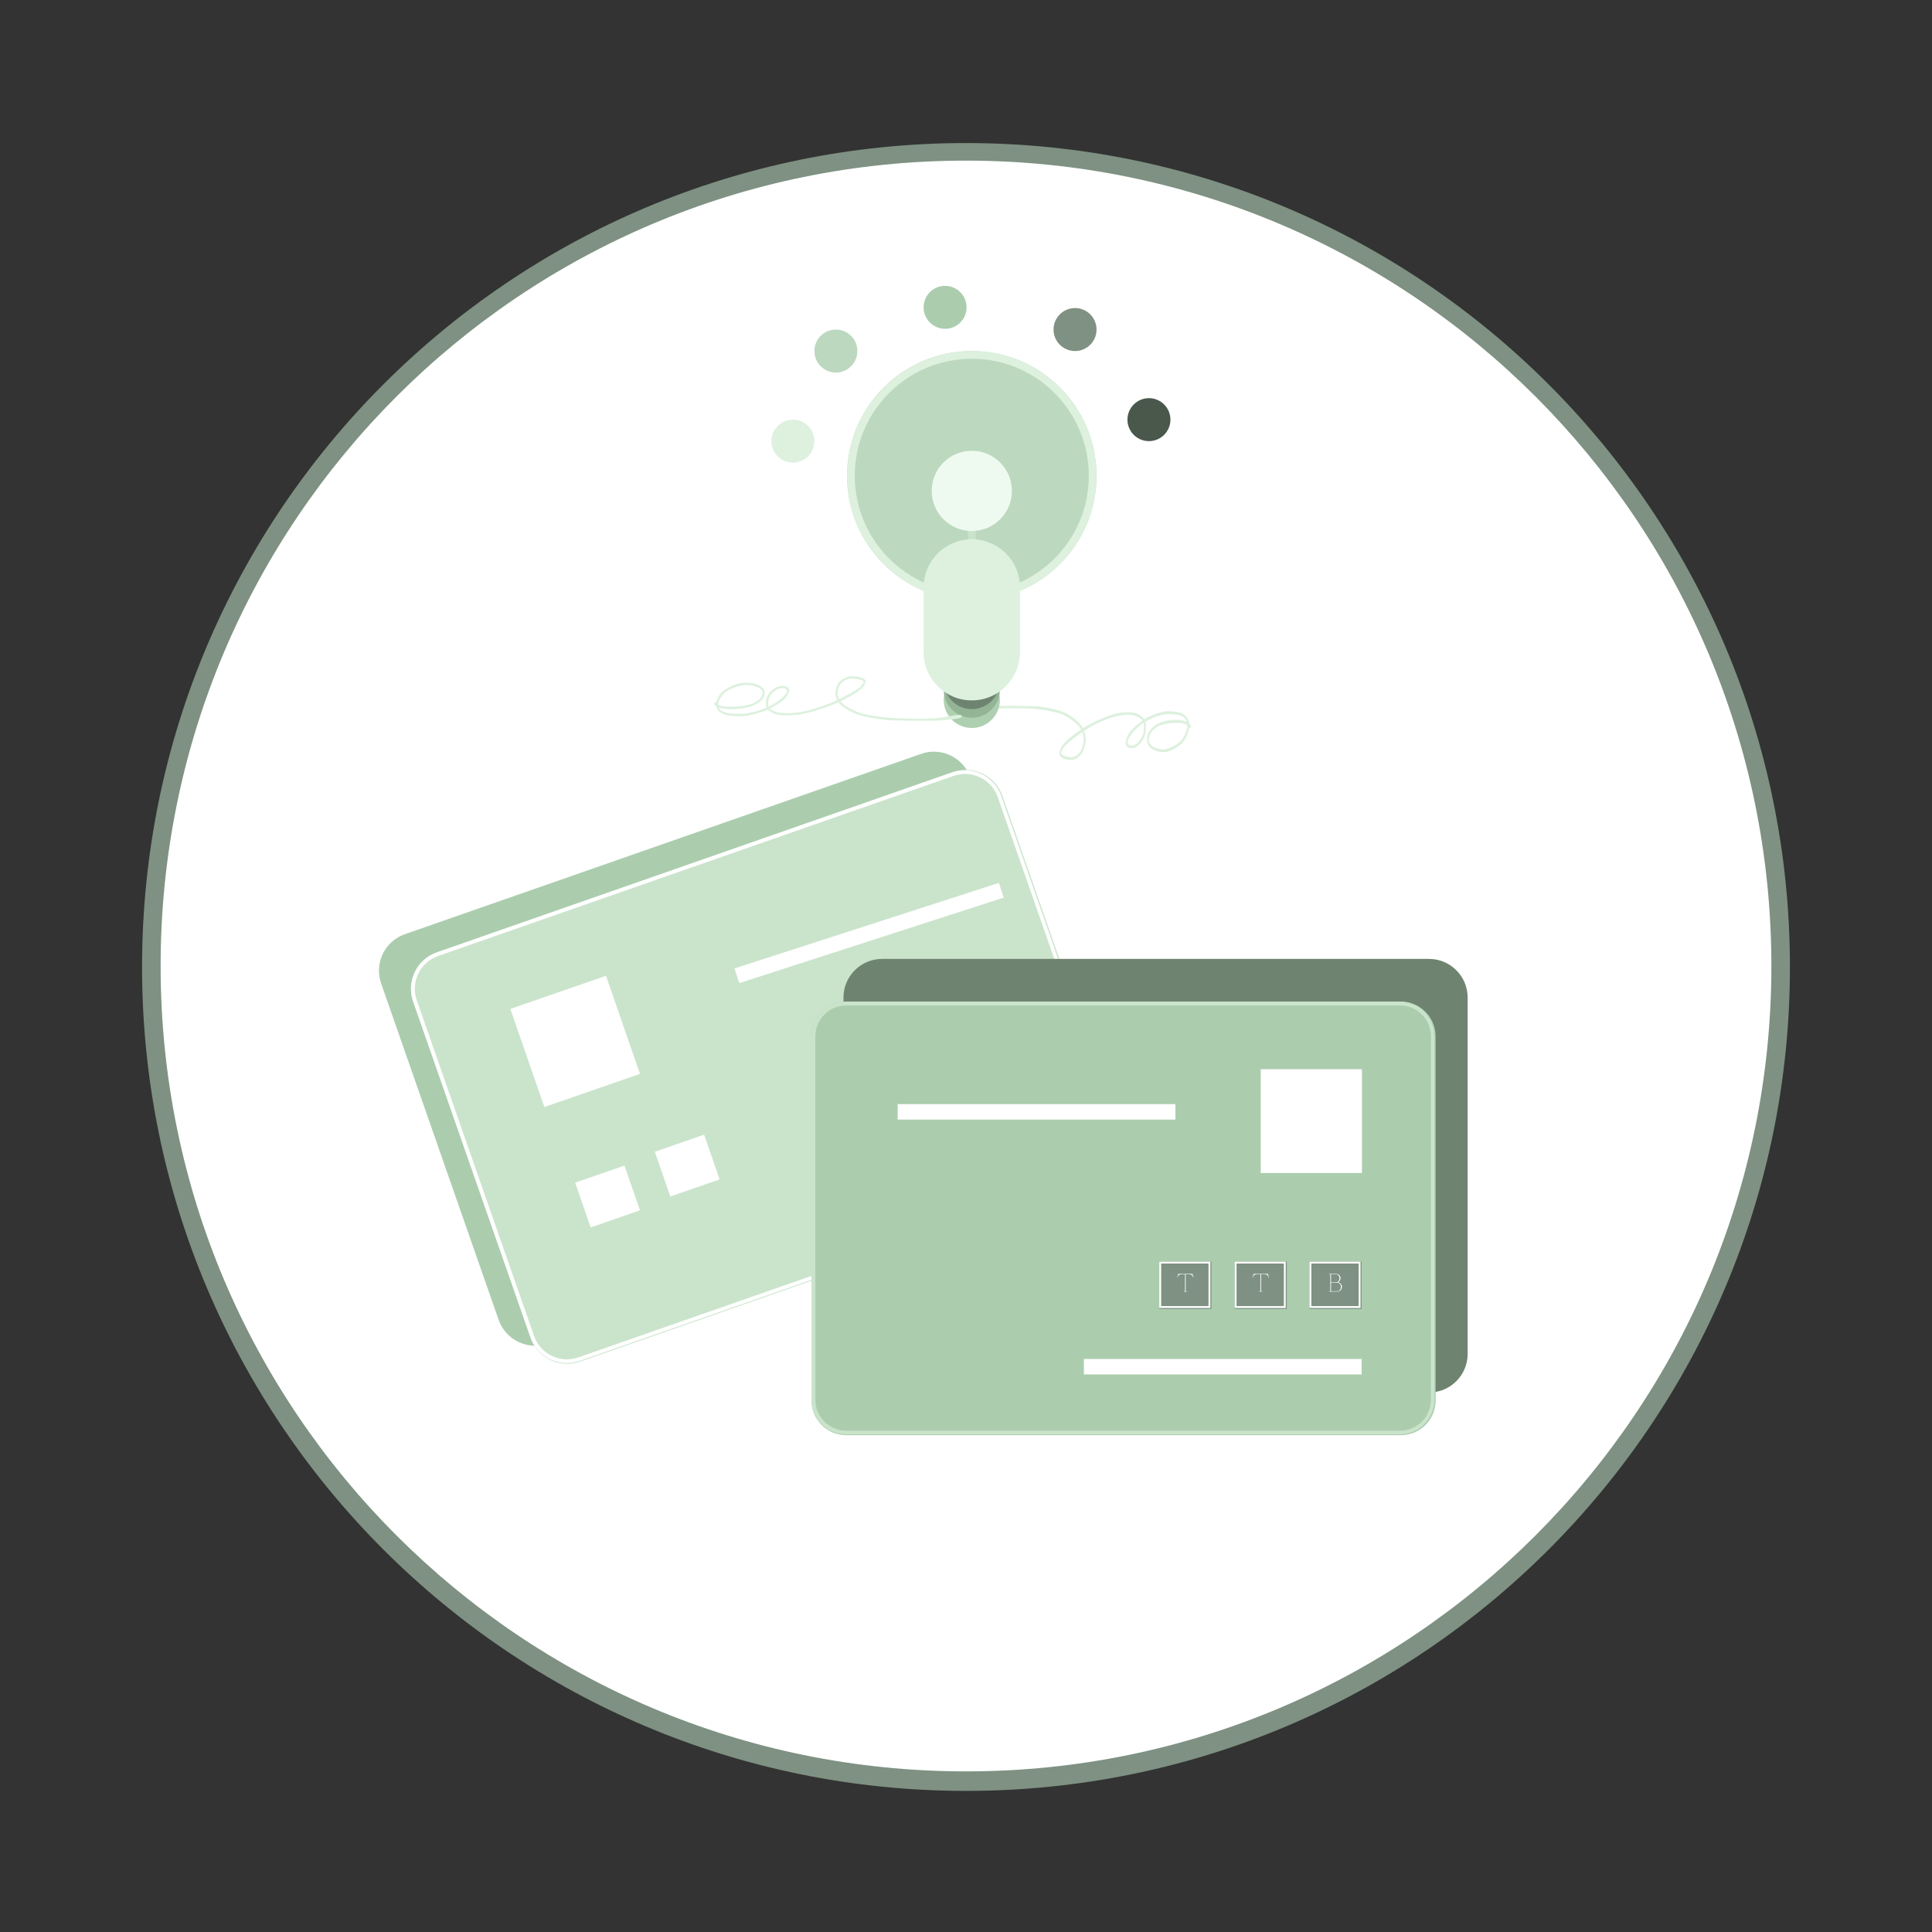
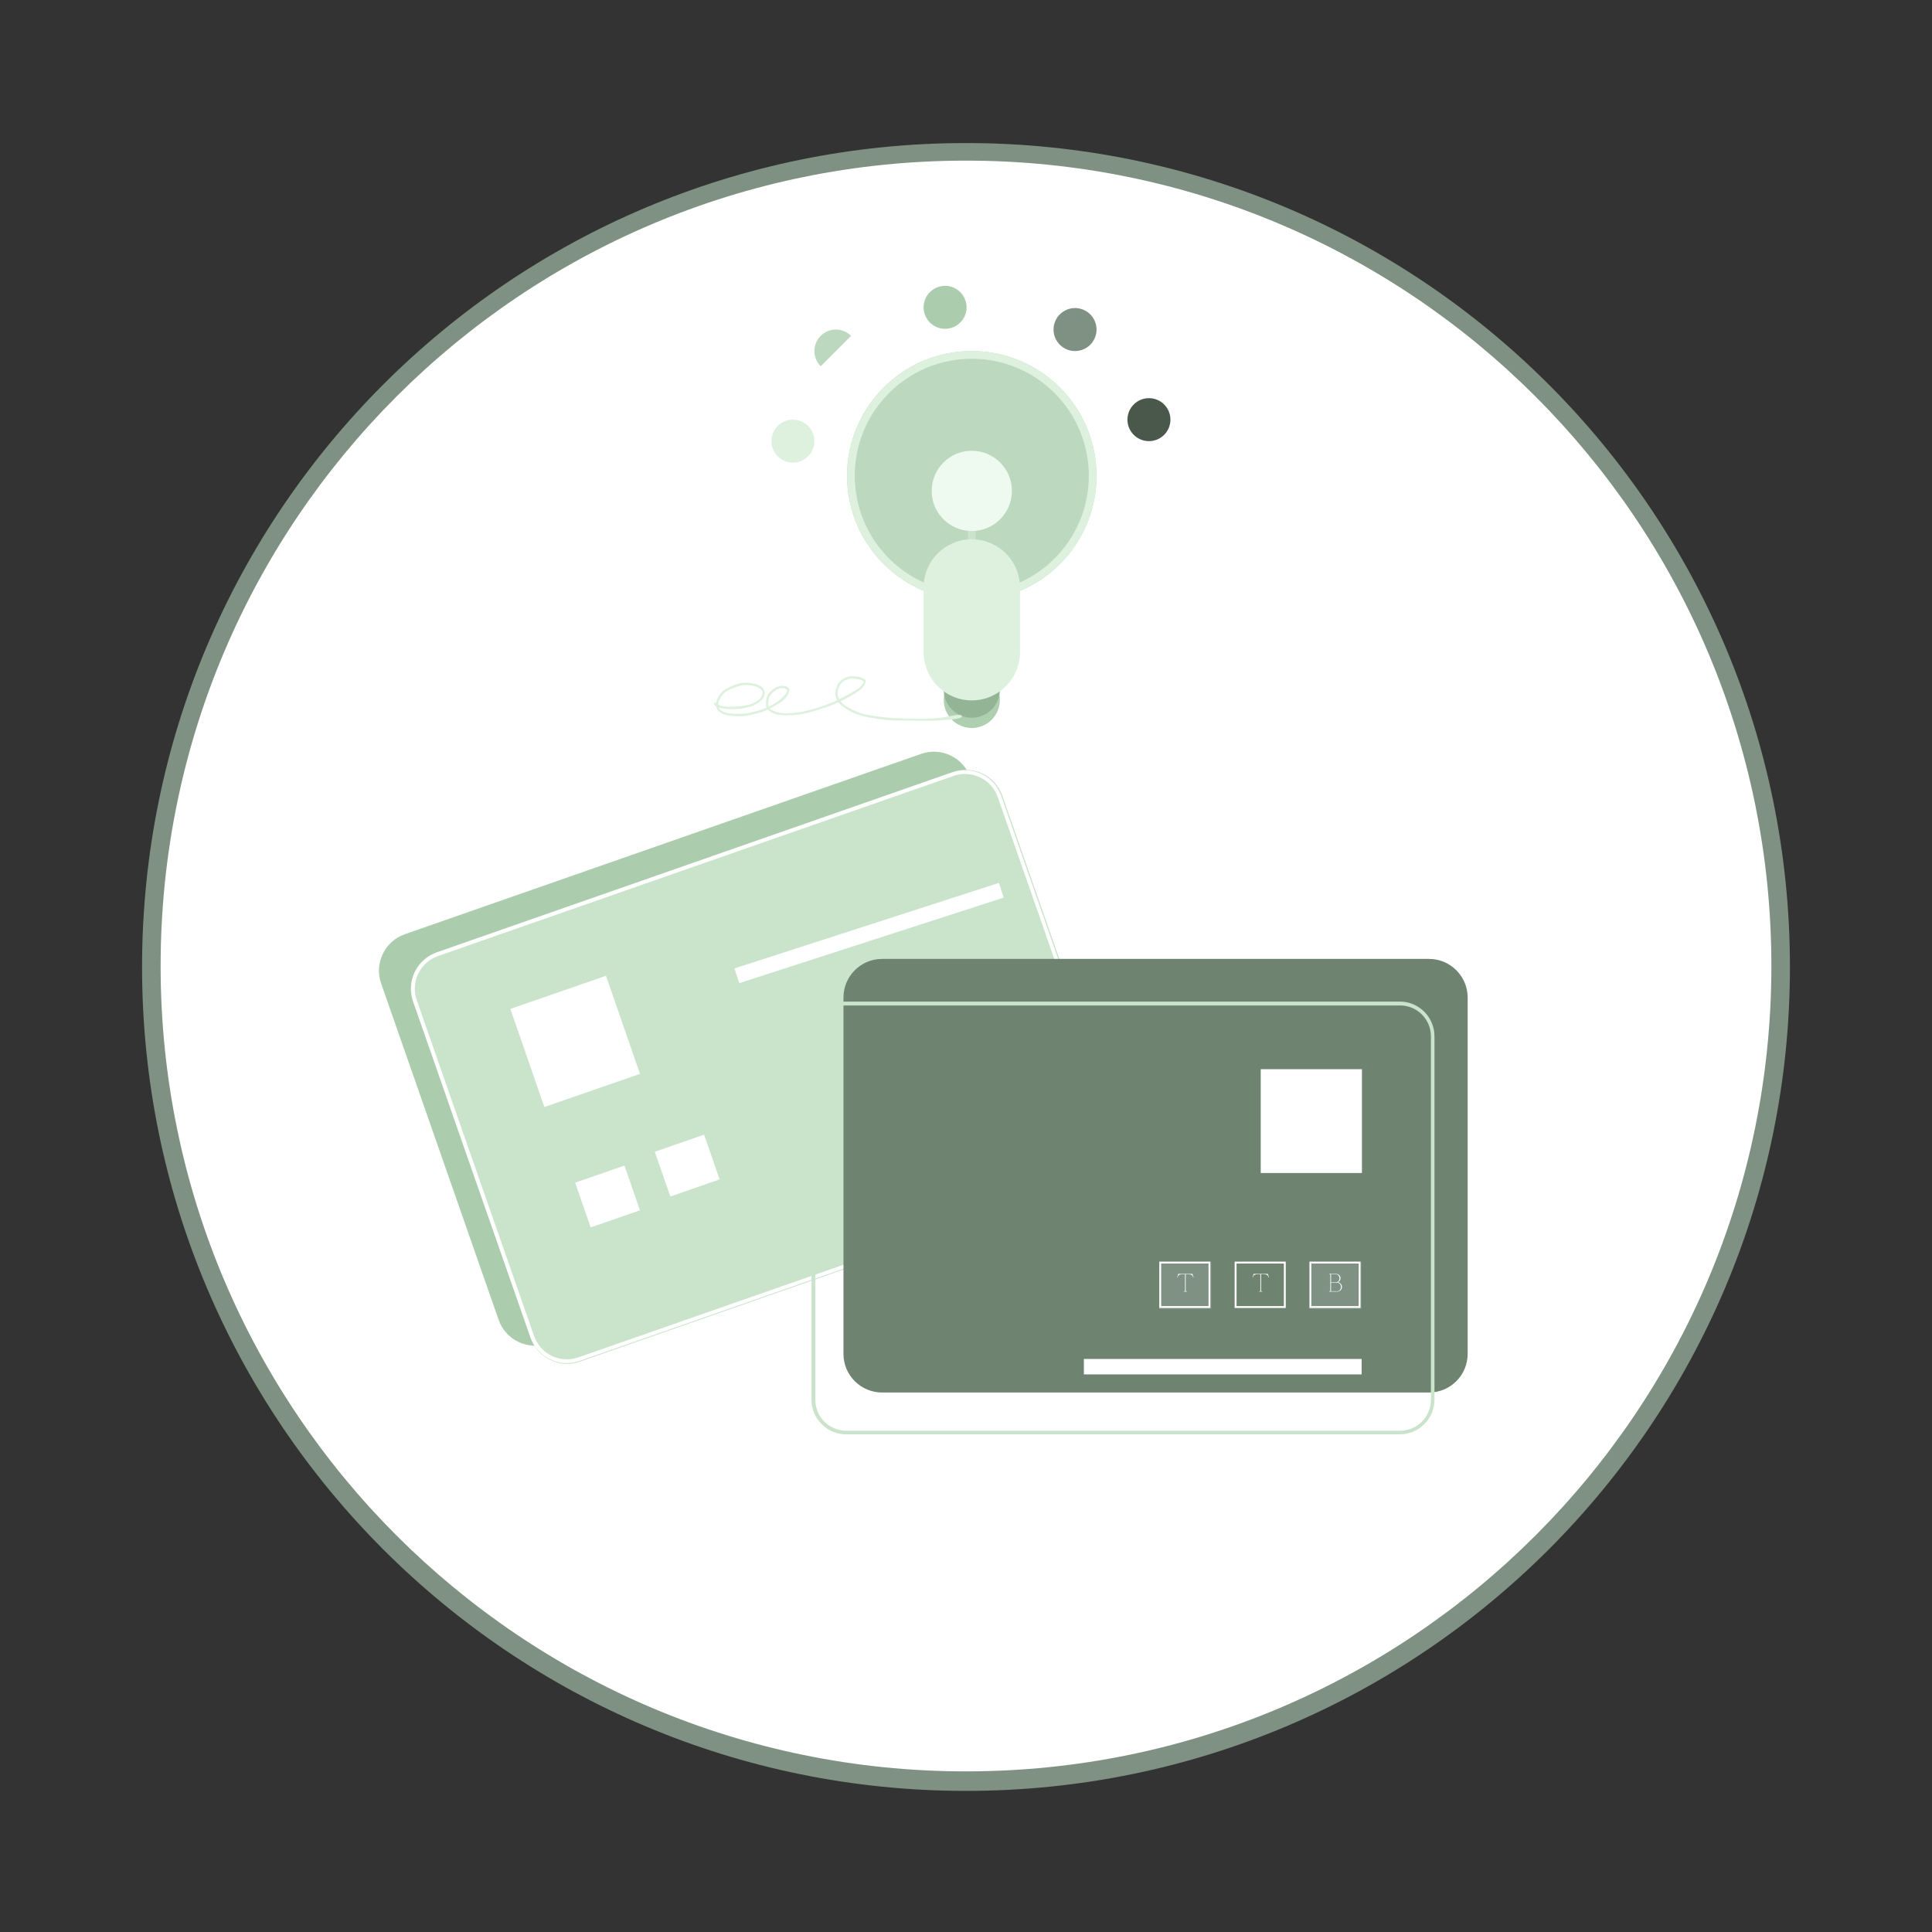
<svg xmlns="http://www.w3.org/2000/svg" width="500" zoomAndPan="magnify" viewBox="0 0 375 375" height="500" preserveAspectRatio="xMidYMid meet" version="1.2">
  <rect x="0" y="0" width="375" height="375" fill="#333333" stroke="none" />
  <defs>
    <clipPath id="0b0406c2c8">
      <path d="M 27.574 27.766 L 347.426 27.766 L 347.426 347.613 L 27.574 347.613 Z M 27.574 27.766 " />
    </clipPath>
    <clipPath id="971b0d91f3">
      <path d="M 187.5 27.766 C 99.176 27.766 27.574 99.363 27.574 187.688 C 27.574 276.012 99.176 347.613 187.5 347.613 C 275.824 347.613 347.426 276.012 347.426 187.688 C 347.426 99.363 275.824 27.766 187.5 27.766 Z M 187.5 27.766 " />
    </clipPath>
    <clipPath id="32c84fcbde">
      <path d="M 31.176 31.176 L 343.824 31.176 L 343.824 343.824 L 31.176 343.824 Z M 31.176 31.176 " />
    </clipPath>
    <clipPath id="a911bd972b">
      <path d="M 187.5 31.176 C 101.164 31.176 31.176 101.164 31.176 187.5 C 31.176 273.836 101.164 343.824 187.5 343.824 C 273.836 343.824 343.824 273.836 343.824 187.5 C 343.824 101.164 273.836 31.176 187.5 31.176 Z M 187.5 31.176 " />
    </clipPath>
    <clipPath id="02e7b894ab">
      <path d="M 189.359 136.973 L 231.242 136.973 L 231.242 147.527 L 189.359 147.527 Z M 189.359 136.973 " />
    </clipPath>
    <clipPath id="22c2a7c2e3">
-       <path d="M 230.852 141.277 C 230.367 140.621 230.035 140.512 229.703 140.43 C 229.234 140.293 228.574 140.293 227.988 140.32 C 227.383 140.348 226.723 140.375 226.117 140.539 C 225.531 140.676 224.926 140.867 224.441 141.223 C 223.992 141.551 223.484 142.016 223.25 142.539 C 223.055 142.949 222.918 143.551 223.016 143.934 C 223.094 144.316 223.465 144.621 223.699 144.84 C 223.914 145.031 224.07 145.086 224.344 145.195 C 224.773 145.332 225.473 145.523 226.078 145.441 C 226.781 145.359 227.695 144.867 228.281 144.539 C 228.711 144.262 229.039 144.016 229.332 143.688 C 229.586 143.387 229.781 143.059 229.957 142.676 C 230.152 142.262 230.387 141.742 230.426 141.25 C 230.465 140.785 230.426 140.211 230.27 139.852 C 230.113 139.496 229.84 139.277 229.547 139.086 C 229.195 138.867 228.75 138.758 228.223 138.703 C 227.461 138.594 226.332 138.566 225.355 138.812 C 224.305 139.059 223.074 139.605 222.141 140.18 C 221.379 140.676 220.719 141.277 220.152 141.879 C 219.684 142.402 219.137 143.141 218.965 143.578 C 218.887 143.797 218.848 143.961 218.887 144.152 C 218.926 144.316 219.039 144.566 219.215 144.648 C 219.488 144.785 220.055 144.703 220.426 144.484 C 220.875 144.207 221.438 143.523 221.691 142.977 C 221.926 142.512 222.004 141.934 222.023 141.441 C 222.062 140.977 222.062 140.43 221.867 140.043 C 221.613 139.551 220.953 139.141 220.309 138.922 C 219.391 138.648 218.086 138.73 216.82 139.004 C 215.277 139.305 213.367 140.152 211.77 141.031 C 210.27 141.852 208.457 143.25 207.5 144.043 C 206.996 144.484 206.645 144.758 206.391 145.195 C 206.176 145.523 205.922 146.016 206 146.289 C 206.117 146.648 206.977 146.84 207.422 146.922 C 207.773 147.004 208.105 147.004 208.418 146.895 C 208.711 146.785 209.023 146.594 209.273 146.371 C 209.527 146.125 209.781 145.824 209.957 145.414 C 210.172 144.922 210.328 144.098 210.348 143.496 C 210.348 143.031 210.25 142.594 210.113 142.18 C 209.957 141.77 209.762 141.414 209.449 141.004 C 208.906 140.348 207.793 139.496 206.996 139.059 C 206.273 138.648 205.668 138.484 204.852 138.266 C 203.777 137.988 202.531 137.77 201.07 137.633 C 199.082 137.469 196.078 137.387 193.992 137.551 C 192.355 137.688 190.055 138.594 189.57 138.32 C 189.453 138.238 189.395 138.098 189.395 138.016 C 189.414 137.906 189.512 137.77 189.57 137.77 C 189.648 137.77 189.801 138.043 189.781 138.129 C 189.762 138.184 189.473 138.266 189.434 138.211 C 189.395 138.156 189.434 137.906 189.551 137.77 C 189.898 137.387 191.5 137.223 192.766 137.086 C 194.637 136.895 197.91 137.004 199.703 137.031 C 200.836 137.086 201.422 137.031 202.473 137.223 C 203.816 137.441 205.844 137.852 207.133 138.539 C 208.164 139.086 209.141 139.906 209.723 140.621 C 210.094 141.059 210.309 141.469 210.465 141.961 C 210.641 142.457 210.738 142.977 210.738 143.551 C 210.719 144.234 210.484 145.25 210.23 145.797 C 210.035 146.262 209.762 146.566 209.449 146.84 C 209.16 147.113 208.809 147.332 208.457 147.441 C 208.105 147.551 207.715 147.523 207.363 147.469 C 207.035 147.441 206.684 147.387 206.391 147.223 C 206.117 147.059 205.746 146.867 205.668 146.566 C 205.57 146.234 205.727 145.742 205.863 145.359 C 206.039 144.922 206.293 144.566 206.664 144.152 C 207.27 143.469 208.398 142.621 209.254 141.988 C 210.055 141.414 210.68 141.004 211.652 140.512 C 213.02 139.797 215.219 138.785 216.801 138.457 C 218.086 138.184 219.586 138.211 220.406 138.402 C 220.895 138.539 221.164 138.73 221.477 138.977 C 221.75 139.223 222.062 139.441 222.219 139.824 C 222.414 140.266 222.453 140.949 222.414 141.523 C 222.375 142.125 222.258 142.785 222.004 143.305 C 221.691 143.961 221.047 144.703 220.543 145.004 C 220.094 145.25 219.488 145.305 219.117 145.168 C 218.887 145.086 218.652 144.84 218.555 144.621 C 218.477 144.457 218.457 144.289 218.496 144.07 C 218.555 143.633 218.77 142.895 219.137 142.32 C 219.723 141.414 221.086 140.32 222.023 139.66 C 222.844 139.113 223.719 138.785 224.461 138.512 C 225.082 138.293 225.551 138.156 226.195 138.07 C 226.992 138.016 228.223 138.098 228.883 138.266 C 229.273 138.375 229.508 138.457 229.781 138.676 C 230.074 138.895 230.426 139.223 230.621 139.633 C 230.773 139.988 230.871 140.484 230.852 140.977 C 230.812 141.605 230.504 142.484 230.25 143.059 C 230.055 143.496 229.82 143.824 229.547 144.125 C 229.234 144.484 228.863 144.758 228.438 145.031 C 227.91 145.359 227.266 145.77 226.605 145.906 C 225.883 146.043 224.867 145.961 224.227 145.715 C 223.719 145.496 223.23 145.168 222.957 144.758 C 222.766 144.43 222.648 144.043 222.629 143.633 C 222.609 143.195 222.727 142.621 222.957 142.18 C 223.23 141.633 223.777 141.086 224.324 140.703 C 224.965 140.266 225.824 140.016 226.645 139.852 C 227.52 139.688 228.652 139.66 229.43 139.824 C 230.016 139.934 230.621 140.152 230.91 140.484 C 231.086 140.676 231.242 141.031 231.203 141.168 C 231.164 141.25 230.852 141.277 230.852 141.277 " />
-     </clipPath>
+       </clipPath>
    <clipPath id="b36b5ee125">
      <path d="M 183.176 130.402 L 194.074 130.402 L 194.074 141.301 L 183.176 141.301 Z M 183.176 130.402 " />
    </clipPath>
    <clipPath id="9ca6f3cc89">
      <path d="M 188.625 130.402 C 185.613 130.402 183.176 132.84 183.176 135.852 C 183.176 138.859 185.613 141.301 188.625 141.301 C 191.633 141.301 194.074 138.859 194.074 135.852 C 194.074 132.84 191.633 130.402 188.625 130.402 Z M 188.625 130.402 " />
    </clipPath>
    <clipPath id="c7c4022556">
      <path d="M 183.176 128.414 L 194.074 128.414 L 194.074 139.312 L 183.176 139.312 Z M 183.176 128.414 " />
    </clipPath>
    <clipPath id="5f4f666bb3">
      <path d="M 188.625 128.414 C 185.613 128.414 183.176 130.852 183.176 133.863 C 183.176 136.871 185.613 139.312 188.625 139.312 C 191.633 139.312 194.074 136.871 194.074 133.863 C 194.074 130.852 191.633 128.414 188.625 128.414 Z M 188.625 128.414 " />
    </clipPath>
    <clipPath id="524b83437c">
      <path d="M 183.176 126.738 L 194.074 126.738 L 194.074 137.633 L 183.176 137.633 Z M 183.176 126.738 " />
    </clipPath>
    <clipPath id="46f382f1e7">
-       <path d="M 188.625 126.738 C 185.613 126.738 183.176 129.176 183.176 132.184 C 183.176 135.195 185.613 137.633 188.625 137.633 C 191.633 137.633 194.074 135.195 194.074 132.184 C 194.074 129.176 191.633 126.738 188.625 126.738 Z M 188.625 126.738 " />
-     </clipPath>
+       </clipPath>
    <clipPath id="3bd28402f2">
      <path d="M 164.414 68.137 L 212.836 68.137 L 212.836 116.559 L 164.414 116.559 Z M 164.414 68.137 " />
    </clipPath>
    <clipPath id="067ec5cddd">
      <path d="M 188.625 68.137 C 175.254 68.137 164.414 78.977 164.414 92.348 C 164.414 105.719 175.254 116.559 188.625 116.559 C 201.996 116.559 212.836 105.719 212.836 92.348 C 212.836 78.977 201.996 68.137 188.625 68.137 Z M 188.625 68.137 " />
    </clipPath>
    <clipPath id="e5ded58493">
      <path d="M 149.73 81.453 L 158.074 81.453 L 158.074 89.797 L 149.73 89.797 Z M 149.73 81.453 " />
    </clipPath>
    <clipPath id="4fde23a5c5">
      <path d="M 153.902 81.453 C 151.598 81.453 149.73 83.32 149.73 85.625 C 149.73 87.93 151.598 89.797 153.902 89.797 C 156.207 89.797 158.074 87.93 158.074 85.625 C 158.074 83.32 156.207 81.453 153.902 81.453 Z M 153.902 81.453 " />
    </clipPath>
    <clipPath id="9f4e76368d">
-       <path d="M 158.074 63.965 L 166.414 63.965 L 166.414 72.309 L 158.074 72.309 Z M 158.074 63.965 " />
+       <path d="M 158.074 63.965 L 166.414 63.965 L 158.074 72.309 Z M 158.074 63.965 " />
    </clipPath>
    <clipPath id="72a6ebbdfa">
      <path d="M 162.246 63.965 C 159.941 63.965 158.074 65.832 158.074 68.137 C 158.074 70.441 159.941 72.309 162.246 72.309 C 164.547 72.309 166.414 70.441 166.414 68.137 C 166.414 65.832 164.547 63.965 162.246 63.965 Z M 162.246 63.965 " />
    </clipPath>
    <clipPath id="de835eea21">
      <path d="M 179.27 55.484 L 187.613 55.484 L 187.613 63.824 L 179.27 63.824 Z M 179.27 55.484 " />
    </clipPath>
    <clipPath id="ca9ad4720f">
      <path d="M 183.441 55.484 C 181.137 55.484 179.27 57.352 179.27 59.652 C 179.27 61.957 181.137 63.824 183.441 63.824 C 185.742 63.824 187.613 61.957 187.613 59.652 C 187.613 57.352 185.742 55.484 183.441 55.484 Z M 183.441 55.484 " />
    </clipPath>
    <clipPath id="3c39bae8a6">
      <path d="M 204.492 59.793 L 212.836 59.793 L 212.836 68.137 L 204.492 68.137 Z M 204.492 59.793 " />
    </clipPath>
    <clipPath id="050a013916">
      <path d="M 208.664 59.793 C 206.359 59.793 204.492 61.66 204.492 63.965 C 204.492 66.27 206.359 68.137 208.664 68.137 C 210.969 68.137 212.836 66.27 212.836 63.965 C 212.836 61.66 210.969 59.793 208.664 59.793 Z M 208.664 59.793 " />
    </clipPath>
    <clipPath id="5032f631f8">
      <path d="M 218.836 77.281 L 227.18 77.281 L 227.18 85.625 L 218.836 85.625 Z M 218.836 77.281 " />
    </clipPath>
    <clipPath id="cd9c9618f5">
      <path d="M 223.008 77.281 C 220.703 77.281 218.836 79.152 218.836 81.453 C 218.836 83.758 220.703 85.625 223.008 85.625 C 225.312 85.625 227.18 83.758 227.18 81.453 C 227.18 79.152 225.312 77.281 223.008 77.281 Z M 223.008 77.281 " />
    </clipPath>
    <clipPath id="81c8d67ba8">
      <path d="M 180.836 87.492 L 196.414 87.492 L 196.414 103.07 L 180.836 103.07 Z M 180.836 87.492 " />
    </clipPath>
    <clipPath id="fb062e3163">
      <path d="M 188.625 87.492 C 184.324 87.492 180.836 90.98 180.836 95.281 C 180.836 99.582 184.324 103.07 188.625 103.07 C 192.926 103.07 196.414 99.582 196.414 95.281 C 196.414 90.98 192.926 87.492 188.625 87.492 Z M 188.625 87.492 " />
    </clipPath>
    <clipPath id="baccf81452">
      <path d="M 179.27 104.676 L 197.98 104.676 L 197.98 135.957 L 179.27 135.957 Z M 179.27 104.676 " />
    </clipPath>
    <clipPath id="1453d031e2">
      <path d="M 188.625 104.676 C 193.793 104.676 197.98 108.863 197.98 114.031 L 197.98 126.586 C 197.98 131.754 193.793 135.945 188.625 135.945 C 183.457 135.945 179.27 131.754 179.27 126.586 L 179.27 114.031 C 179.27 108.863 183.457 104.676 188.625 104.676 Z M 188.625 104.676 " />
    </clipPath>
    <clipPath id="a79485851b">
      <path d="M 73 145 L 212 145 L 212 262 L 73 262 Z M 73 145 " />
    </clipPath>
    <clipPath id="d73b66f164">
      <path d="M 71.5 183.801 L 186.027 143.797 L 213.777 223.25 L 99.254 263.254 Z M 71.5 183.801 " />
    </clipPath>
    <clipPath id="f937272cb9">
      <path d="M 78.582 181.328 L 178.797 146.32 C 182.707 144.957 186.984 147.02 188.352 150.93 L 211.16 216.223 C 212.523 220.133 210.461 224.41 206.551 225.777 L 106.336 260.781 C 102.422 262.148 98.145 260.086 96.781 256.172 L 73.973 190.879 C 72.609 186.969 74.672 182.691 78.582 181.328 Z M 78.582 181.328 " />
    </clipPath>
    <clipPath id="fd14ebe92b">
      <path d="M 79 149 L 218 149 L 218 265 L 79 265 Z M 79 149 " />
    </clipPath>
    <clipPath id="eabea061eb">
      <path d="M 77.715 187.32 L 192.238 147.316 L 219.992 226.77 L 105.465 266.773 Z M 77.715 187.32 " />
    </clipPath>
    <clipPath id="8a962be38a">
      <path d="M 84.793 184.848 L 185.012 149.84 C 188.922 148.477 193.199 150.539 194.562 154.449 L 217.371 219.742 C 218.734 223.652 216.672 227.93 212.762 229.297 L 112.547 264.301 C 108.637 265.668 104.359 263.605 102.992 259.695 L 80.188 194.402 C 78.82 190.488 80.883 186.211 84.793 184.848 Z M 84.793 184.848 " />
    </clipPath>
    <clipPath id="08cb90876e">
      <path d="M 79 149 L 218 149 L 218 265 L 79 265 Z M 79 149 " />
    </clipPath>
    <clipPath id="d9d7ebbd0b">
      <path d="M 77.715 187.32 L 192.418 147.254 L 220.117 226.555 L 105.414 266.621 Z M 77.715 187.32 " />
    </clipPath>
    <clipPath id="e3ee347779">
      <path d="M 77.715 187.32 L 192.953 147.066 L 220.652 226.371 L 105.414 266.621 Z M 77.715 187.32 " />
    </clipPath>
    <clipPath id="97640d7fd8">
      <path d="M 84.785 184.852 L 184.809 149.914 C 188.711 148.551 192.98 150.609 194.344 154.512 L 217.105 219.68 C 218.469 223.582 216.41 227.852 212.508 229.215 L 112.484 264.152 C 108.578 265.516 104.312 263.457 102.949 259.555 L 80.184 194.387 C 78.82 190.484 80.879 186.215 84.785 184.852 Z M 84.785 184.852 " />
    </clipPath>
    <clipPath id="680681b7f5">
      <path d="M 99 189 L 125 189 L 125 215 L 99 215 Z M 99 189 " />
    </clipPath>
    <clipPath id="3df04c9f82">
      <path d="M 99.062 195.832 L 117.621 189.402 L 124.219 208.438 L 105.66 214.871 Z M 99.062 195.832 " />
    </clipPath>
    <clipPath id="6d7b1c2948">
      <path d="M 111 226 L 125 226 L 125 239 L 111 239 Z M 111 226 " />
    </clipPath>
    <clipPath id="b021fe537f">
      <path d="M 111.641 229.555 L 121.211 226.238 L 124.219 234.918 L 114.648 238.238 Z M 111.641 229.555 " />
    </clipPath>
    <clipPath id="c370b7de11">
      <path d="M 127 220 L 140 220 L 140 233 L 127 233 Z M 127 220 " />
    </clipPath>
    <clipPath id="c106cd5354">
      <path d="M 127.102 223.555 L 136.672 220.238 L 139.684 228.918 L 130.113 232.238 Z M 127.102 223.555 " />
    </clipPath>
    <clipPath id="4e65082744">
      <path d="M 163.715 186.125 L 285 186.125 L 285 270.285 L 163.715 270.285 Z M 163.715 186.125 " />
    </clipPath>
    <clipPath id="0e93930dac">
      <path d="M 171.215 186.125 L 277.371 186.125 C 281.512 186.125 284.871 189.484 284.871 193.625 L 284.871 262.785 C 284.871 266.93 281.512 270.285 277.371 270.285 L 171.215 270.285 C 167.074 270.285 163.715 266.93 163.715 262.785 L 163.715 193.625 C 163.715 189.484 167.074 186.125 171.215 186.125 Z M 171.215 186.125 " />
    </clipPath>
    <clipPath id="5810088863">
-       <path d="M 157.504 194.406 L 278.812 194.406 L 278.812 278.566 L 157.504 278.566 Z M 157.504 194.406 " />
-     </clipPath>
+       </clipPath>
    <clipPath id="829ba65833">
      <path d="M 164.254 194.406 L 271.906 194.406 C 273.699 194.406 275.414 195.117 276.68 196.383 C 277.945 197.648 278.656 199.363 278.656 201.156 L 278.656 271.816 C 278.656 273.605 277.945 275.324 276.68 276.59 C 275.414 277.855 273.699 278.566 271.906 278.566 L 164.254 278.566 C 162.465 278.566 160.746 277.855 159.48 276.59 C 158.215 275.324 157.504 273.605 157.504 271.816 L 157.504 201.156 C 157.504 199.363 158.215 197.648 159.48 196.383 C 160.746 195.117 162.465 194.406 164.254 194.406 Z M 164.254 194.406 " />
    </clipPath>
    <clipPath id="625c234d8d">
      <path d="M 157.508 194.406 L 279 194.406 L 279 278.406 L 157.508 278.406 Z M 157.508 194.406 " />
    </clipPath>
    <clipPath id="76880a507f">
      <path d="M 164.242 194.406 L 271.691 194.406 C 273.477 194.406 275.191 195.113 276.457 196.379 C 277.719 197.641 278.43 199.355 278.43 201.141 L 278.43 271.668 C 278.43 273.453 277.719 275.168 276.457 276.43 C 275.191 277.695 273.477 278.406 271.691 278.406 L 164.242 278.406 C 162.457 278.406 160.742 277.695 159.48 276.43 C 158.215 275.168 157.508 273.453 157.508 271.668 L 157.508 201.141 C 157.508 199.355 158.215 197.641 159.48 196.379 C 160.742 195.113 162.457 194.406 164.242 194.406 Z M 164.242 194.406 " />
    </clipPath>
    <clipPath id="a077ad1d00">
      <path d="M 244.707 207.531 L 264.352 207.531 L 264.352 227.68 L 244.707 227.68 Z M 244.707 207.531 " />
    </clipPath>
    <clipPath id="9e5a420e67">
      <path d="M 254.164 244.879 L 264.289 244.879 L 264.289 254.07 L 254.164 254.07 Z M 254.164 244.879 " />
    </clipPath>
    <clipPath id="ba9f05223f">
      <path d="M 254.164 244.879 L 264.082 244.879 L 264.082 253.879 L 254.164 253.879 Z M 254.164 244.879 " />
    </clipPath>
    <clipPath id="849029e52b">
      <path d="M 239.645 244.879 L 249.77 244.879 L 249.77 254.07 L 239.645 254.07 Z M 239.645 244.879 " />
    </clipPath>
    <clipPath id="32d8387ea7">
      <path d="M 239.645 244.879 L 249.562 244.879 L 249.562 253.879 L 239.645 253.879 Z M 239.645 244.879 " />
    </clipPath>
    <clipPath id="68b88a94c4">
      <path d="M 225.016 244.879 L 235.145 244.879 L 235.145 254.07 L 225.016 254.07 Z M 225.016 244.879 " />
    </clipPath>
    <clipPath id="3b20c33d00">
      <path d="M 225.016 244.879 L 234.934 244.879 L 234.934 253.879 L 225.016 253.879 Z M 225.016 244.879 " />
    </clipPath>
    <clipPath id="f70b30381f">
      <path d="M 138.543 131.25 L 186.738 131.25 L 186.738 139.902 L 138.543 139.902 Z M 138.543 131.25 " />
    </clipPath>
    <clipPath id="d9d9f0cf99">
      <path d="M 138.957 136.375 C 139.52 136.914 139.898 137.004 140.281 137.07 C 140.82 137.184 141.582 137.184 142.258 137.16 C 142.953 137.137 143.715 137.113 144.414 136.98 C 145.086 136.867 145.781 136.711 146.344 136.418 C 146.859 136.148 147.445 135.77 147.715 135.34 C 147.938 135.004 148.094 134.512 147.984 134.195 C 147.895 133.883 147.465 133.633 147.195 133.457 C 146.949 133.297 146.77 133.254 146.457 133.164 C 145.961 133.051 145.152 132.895 144.457 132.961 C 143.648 133.027 142.594 133.434 141.922 133.703 C 141.426 133.926 141.043 134.129 140.707 134.398 C 140.414 134.645 140.191 134.914 139.988 135.23 C 139.766 135.566 139.496 135.992 139.449 136.395 C 139.406 136.777 139.449 137.25 139.629 137.543 C 139.809 137.832 140.125 138.012 140.461 138.172 C 140.863 138.352 141.383 138.441 141.988 138.484 C 142.863 138.574 144.164 138.598 145.289 138.395 C 146.5 138.191 147.914 137.742 148.992 137.273 C 149.867 136.867 150.633 136.375 151.281 135.879 C 151.82 135.453 152.449 134.848 152.652 134.488 C 152.742 134.309 152.789 134.172 152.742 134.016 C 152.699 133.883 152.562 133.68 152.359 133.613 C 152.047 133.5 151.395 133.566 150.969 133.746 C 150.453 133.973 149.801 134.531 149.508 134.98 C 149.238 135.363 149.148 135.836 149.129 136.238 C 149.082 136.621 149.082 137.07 149.309 137.383 C 149.598 137.789 150.363 138.125 151.102 138.305 C 152.16 138.531 153.664 138.461 155.121 138.238 C 156.895 137.992 159.098 137.293 160.938 136.574 C 162.668 135.902 164.754 134.758 165.855 134.105 C 166.438 133.746 166.844 133.523 167.133 133.164 C 167.383 132.895 167.672 132.488 167.582 132.266 C 167.449 131.973 166.461 131.816 165.945 131.75 C 165.539 131.68 165.16 131.68 164.801 131.77 C 164.461 131.859 164.105 132.02 163.812 132.199 C 163.52 132.398 163.227 132.648 163.027 132.984 C 162.777 133.387 162.598 134.062 162.578 134.555 C 162.578 134.938 162.688 135.297 162.848 135.633 C 163.027 135.969 163.25 136.262 163.609 136.598 C 164.238 137.137 165.52 137.832 166.438 138.191 C 167.27 138.531 167.965 138.664 168.91 138.844 C 170.145 139.066 171.582 139.246 173.266 139.359 C 175.555 139.496 179.012 139.562 181.414 139.426 C 183.301 139.316 185.949 138.574 186.512 138.801 C 186.645 138.867 186.715 138.977 186.715 139.047 C 186.691 139.137 186.578 139.246 186.512 139.246 C 186.422 139.246 186.242 139.023 186.266 138.957 C 186.285 138.91 186.625 138.844 186.668 138.887 C 186.715 138.934 186.668 139.137 186.535 139.246 C 186.129 139.562 184.289 139.695 182.828 139.809 C 180.672 139.965 176.902 139.875 174.836 139.855 C 173.535 139.809 172.859 139.855 171.648 139.695 C 170.098 139.516 167.762 139.18 166.281 138.621 C 165.09 138.172 163.969 137.496 163.297 136.914 C 162.867 136.555 162.621 136.215 162.441 135.812 C 162.238 135.41 162.129 134.98 162.129 134.512 C 162.148 133.949 162.418 133.117 162.711 132.668 C 162.938 132.289 163.25 132.039 163.609 131.816 C 163.945 131.59 164.352 131.41 164.754 131.32 C 165.16 131.23 165.609 131.254 166.012 131.301 C 166.395 131.32 166.797 131.367 167.133 131.5 C 167.449 131.637 167.875 131.793 167.965 132.039 C 168.078 132.309 167.898 132.715 167.742 133.027 C 167.539 133.387 167.246 133.68 166.82 134.016 C 166.125 134.578 164.82 135.273 163.836 135.789 C 162.914 136.262 162.195 136.598 161.074 137.004 C 159.5 137.586 156.965 138.418 155.145 138.688 C 153.664 138.91 151.934 138.887 150.992 138.73 C 150.43 138.621 150.117 138.461 149.758 138.262 C 149.441 138.059 149.082 137.879 148.902 137.562 C 148.68 137.203 148.633 136.645 148.68 136.172 C 148.723 135.68 148.859 135.141 149.148 134.711 C 149.508 134.172 150.25 133.566 150.836 133.32 C 151.352 133.117 152.047 133.074 152.473 133.188 C 152.742 133.254 153.012 133.457 153.125 133.633 C 153.215 133.77 153.238 133.902 153.191 134.082 C 153.125 134.441 152.879 135.051 152.449 135.52 C 151.777 136.262 150.207 137.16 149.129 137.699 C 148.184 138.148 147.176 138.418 146.32 138.641 C 145.602 138.82 145.062 138.934 144.324 139 C 143.402 139.047 141.988 138.977 141.223 138.844 C 140.773 138.754 140.504 138.688 140.191 138.508 C 139.855 138.328 139.449 138.059 139.227 137.723 C 139.047 137.43 138.934 137.023 138.957 136.621 C 139 136.105 139.359 135.387 139.652 134.914 C 139.879 134.555 140.148 134.285 140.461 134.039 C 140.82 133.746 141.246 133.523 141.742 133.297 C 142.348 133.027 143.086 132.691 143.852 132.578 C 144.684 132.469 145.848 132.535 146.59 132.738 C 147.176 132.918 147.734 133.188 148.051 133.523 C 148.273 133.793 148.41 134.105 148.43 134.441 C 148.453 134.801 148.32 135.273 148.051 135.633 C 147.734 136.082 147.105 136.531 146.477 136.844 C 145.738 137.203 144.75 137.406 143.805 137.543 C 142.797 137.676 141.492 137.699 140.594 137.562 C 139.922 137.473 139.227 137.293 138.891 137.023 C 138.688 136.867 138.508 136.574 138.551 136.465 C 138.598 136.395 138.957 136.375 138.957 136.375 " />
    </clipPath>
  </defs>
  <g id="16df7a0f6e">
    <g clip-rule="nonzero" clip-path="url(#0b0406c2c8)">
      <g clip-rule="nonzero" clip-path="url(#971b0d91f3)">
        <path style=" stroke:none;fill-rule:nonzero;fill:#7e9182;fill-opacity:1;" d="M 27.574 27.766 L 347.426 27.766 L 347.426 347.613 L 27.574 347.613 Z M 27.574 27.766 " />
      </g>
    </g>
    <g clip-rule="nonzero" clip-path="url(#32c84fcbde)">
      <g clip-rule="nonzero" clip-path="url(#a911bd972b)">
        <path style=" stroke:none;fill-rule:nonzero;fill:#ffffff;fill-opacity:1;" d="M 31.176 31.176 L 343.824 31.176 L 343.824 343.824 L 31.176 343.824 Z M 31.176 31.176 " />
      </g>
    </g>
    <g clip-rule="nonzero" clip-path="url(#02e7b894ab)">
      <g clip-rule="nonzero" clip-path="url(#22c2a7c2e3)">
        <path style=" stroke:none;fill-rule:nonzero;fill:#ddf1de;fill-opacity:1;" d="M 231.984 148.566 L 188.621 148.566 L 188.621 135.934 L 231.984 135.934 Z M 231.984 148.566 " />
      </g>
    </g>
    <g clip-rule="nonzero" clip-path="url(#b36b5ee125)">
      <g clip-rule="nonzero" clip-path="url(#9ca6f3cc89)">
        <path style=" stroke:none;fill-rule:nonzero;fill:#aed0b0;fill-opacity:1;" d="M 183.176 130.402 L 194.074 130.402 L 194.074 141.301 L 183.176 141.301 Z M 183.176 130.402 " />
      </g>
    </g>
    <g clip-rule="nonzero" clip-path="url(#c7c4022556)">
      <g clip-rule="nonzero" clip-path="url(#5f4f666bb3)">
        <path style=" stroke:none;fill-rule:nonzero;fill:#94b496;fill-opacity:1;" d="M 183.176 128.414 L 194.074 128.414 L 194.074 139.312 L 183.176 139.312 Z M 183.176 128.414 " />
      </g>
    </g>
    <g clip-rule="nonzero" clip-path="url(#524b83437c)">
      <g clip-rule="nonzero" clip-path="url(#46f382f1e7)">
        <path style=" stroke:none;fill-rule:nonzero;fill:#6f8470;fill-opacity:1;" d="M 183.176 126.738 L 194.074 126.738 L 194.074 137.633 L 183.176 137.633 Z M 183.176 126.738 " />
      </g>
    </g>
    <g clip-rule="nonzero" clip-path="url(#3bd28402f2)">
      <g clip-rule="nonzero" clip-path="url(#067ec5cddd)">
        <path style=" stroke:none;fill-rule:nonzero;fill:#bcd8be;fill-opacity:1;" d="M 164.414 68.137 L 212.836 68.137 L 212.836 116.559 L 164.414 116.559 Z M 164.414 68.137 " />
        <path style="fill:none;stroke-width:4;stroke-linecap:butt;stroke-linejoin:miter;stroke:#ddf1de;stroke-opacity:1;stroke-miterlimit:4;" d="M 32.282 0.001 C 14.454 0.001 0.001 14.454 0.001 32.282 C 0.001 50.11 14.454 64.564 32.282 64.564 C 50.111 64.564 64.564 50.11 64.564 32.282 C 64.564 14.454 50.111 0.001 32.282 0.001 Z M 32.282 0.001 " transform="matrix(0.75,0,0,0.75,164.413,68.136)" />
      </g>
    </g>
    <g clip-rule="nonzero" clip-path="url(#e5ded58493)">
      <g clip-rule="nonzero" clip-path="url(#4fde23a5c5)">
        <path style=" stroke:none;fill-rule:nonzero;fill:#ddf1de;fill-opacity:1;" d="M 149.73 81.453 L 158.074 81.453 L 158.074 89.797 L 149.73 89.797 Z M 149.73 81.453 " />
      </g>
    </g>
    <g clip-rule="nonzero" clip-path="url(#9f4e76368d)">
      <g clip-rule="nonzero" clip-path="url(#72a6ebbdfa)">
        <path style=" stroke:none;fill-rule:nonzero;fill:#bcd8be;fill-opacity:1;" d="M 158.074 63.965 L 166.414 63.965 L 166.414 72.309 L 158.074 72.309 Z M 158.074 63.965 " />
      </g>
    </g>
    <g clip-rule="nonzero" clip-path="url(#de835eea21)">
      <g clip-rule="nonzero" clip-path="url(#ca9ad4720f)">
        <path style=" stroke:none;fill-rule:nonzero;fill:#abcdae;fill-opacity:1;" d="M 179.27 55.484 L 187.613 55.484 L 187.613 63.824 L 179.27 63.824 Z M 179.27 55.484 " />
      </g>
    </g>
    <g clip-rule="nonzero" clip-path="url(#3c39bae8a6)">
      <g clip-rule="nonzero" clip-path="url(#050a013916)">
        <path style=" stroke:none;fill-rule:nonzero;fill:#7e9182;fill-opacity:1;" d="M 204.492 59.793 L 212.836 59.793 L 212.836 68.137 L 204.492 68.137 Z M 204.492 59.793 " />
      </g>
    </g>
    <g clip-rule="nonzero" clip-path="url(#5032f631f8)">
      <g clip-rule="nonzero" clip-path="url(#cd9c9618f5)">
        <path style=" stroke:none;fill-rule:nonzero;fill:#49584b;fill-opacity:1;" d="M 218.836 77.281 L 227.18 77.281 L 227.18 85.625 L 218.836 85.625 Z M 218.836 77.281 " />
      </g>
    </g>
    <path style="fill:none;stroke-width:2;stroke-linecap:butt;stroke-linejoin:miter;stroke:#cae4cc;stroke-opacity:1;stroke-miterlimit:4;" d="M 0 1.001 L 41.605 1.001 " transform="matrix(0,-0.75,0.75,0,187.87,126.481)" />
    <g clip-rule="nonzero" clip-path="url(#81c8d67ba8)">
      <g clip-rule="nonzero" clip-path="url(#fb062e3163)">
        <path style=" stroke:none;fill-rule:nonzero;fill:#eefaef;fill-opacity:1;" d="M 180.836 87.492 L 196.414 87.492 L 196.414 103.07 L 180.836 103.07 Z M 180.836 87.492 " />
      </g>
    </g>
    <g clip-rule="nonzero" clip-path="url(#baccf81452)">
      <g clip-rule="nonzero" clip-path="url(#1453d031e2)">
        <path style=" stroke:none;fill-rule:nonzero;fill:#ddf1de;fill-opacity:1;" d="M 179.27 104.676 L 197.98 104.676 L 197.98 135.957 L 179.27 135.957 Z M 179.27 104.676 " />
      </g>
    </g>
    <g clip-rule="nonzero" clip-path="url(#a79485851b)">
      <g clip-rule="nonzero" clip-path="url(#d73b66f164)">
        <g clip-rule="nonzero" clip-path="url(#f937272cb9)">
          <path style=" stroke:none;fill-rule:nonzero;fill:#abcdae;fill-opacity:1;" d="M 71.5 183.801 L 186.027 143.797 L 213.777 223.25 L 99.254 263.254 Z M 71.5 183.801 " />
        </g>
      </g>
    </g>
    <g clip-rule="nonzero" clip-path="url(#fd14ebe92b)">
      <g clip-rule="nonzero" clip-path="url(#eabea061eb)">
        <g clip-rule="nonzero" clip-path="url(#8a962be38a)">
          <path style=" stroke:none;fill-rule:nonzero;fill:#cae4cc;fill-opacity:1;" d="M 77.715 187.32 L 192.238 147.316 L 219.992 226.77 L 105.465 266.773 Z M 77.715 187.32 " />
        </g>
      </g>
    </g>
    <g clip-rule="nonzero" clip-path="url(#08cb90876e)">
      <g clip-rule="nonzero" clip-path="url(#d9d7ebbd0b)">
        <g clip-rule="nonzero" clip-path="url(#e3ee347779)">
          <g clip-rule="nonzero" clip-path="url(#97640d7fd8)">
            <path style="fill:none;stroke-width:2;stroke-linecap:butt;stroke-linejoin:miter;stroke:#ffffff;stroke-opacity:1;stroke-miterlimit:4;" d="M 10.001 0.002 L 151.523 0.002 C 157.045 0.002 161.522 4.479 161.522 10 L 161.521 102.205 C 161.521 107.727 157.045 112.204 151.523 112.204 L 10.001 112.204 C 4.474 112.203 0.002 107.728 0.002 102.207 L -0.002 10 C -0.002 4.478 4.474 0.001 10.001 0.002 Z M 10.001 0.002 " transform="matrix(0.707,-0.247,0.247,0.707,77.716,187.319)" />
          </g>
        </g>
      </g>
    </g>
    <path style="fill:none;stroke-width:4;stroke-linecap:butt;stroke-linejoin:miter;stroke:#ffffff;stroke-opacity:1;stroke-miterlimit:4;" d="M 0.002 1.998 L 71.886 2.002 " transform="matrix(0.714,-0.231,0.231,0.714,142.565,187.973)" />
    <g clip-rule="nonzero" clip-path="url(#680681b7f5)">
      <g clip-rule="nonzero" clip-path="url(#3df04c9f82)">
        <path style=" stroke:none;fill-rule:nonzero;fill:#ffffff;fill-opacity:1;" d="M 99.062 195.832 L 117.621 189.402 L 124.23 208.469 L 105.672 214.902 Z M 99.062 195.832 " />
      </g>
    </g>
    <g clip-rule="nonzero" clip-path="url(#6d7b1c2948)">
      <g clip-rule="nonzero" clip-path="url(#b021fe537f)">
        <path style=" stroke:none;fill-rule:nonzero;fill:#ffffff;fill-opacity:1;" d="M 111.641 229.555 L 121.207 226.238 L 124.215 234.922 L 114.648 238.238 Z M 111.641 229.555 " />
      </g>
    </g>
    <g clip-rule="nonzero" clip-path="url(#c370b7de11)">
      <g clip-rule="nonzero" clip-path="url(#c106cd5354)">
        <path style=" stroke:none;fill-rule:nonzero;fill:#ffffff;fill-opacity:1;" d="M 127.102 223.555 L 136.668 220.238 L 139.676 228.922 L 130.113 232.238 Z M 127.102 223.555 " />
      </g>
    </g>
    <g clip-rule="nonzero" clip-path="url(#4e65082744)">
      <g clip-rule="nonzero" clip-path="url(#0e93930dac)">
        <path style=" stroke:none;fill-rule:nonzero;fill:#6f8470;fill-opacity:1;" d="M 163.715 186.125 L 285.027 186.125 L 285.027 270.285 L 163.715 270.285 Z M 163.715 186.125 " />
      </g>
    </g>
    <g clip-rule="nonzero" clip-path="url(#5810088863)">
      <g clip-rule="nonzero" clip-path="url(#829ba65833)">
        <path style=" stroke:none;fill-rule:nonzero;fill:#abcdae;fill-opacity:1;" d="M 157.504 194.406 L 278.812 194.406 L 278.812 278.566 L 157.504 278.566 Z M 157.504 194.406 " />
      </g>
    </g>
    <g clip-rule="nonzero" clip-path="url(#625c234d8d)">
      <g clip-rule="nonzero" clip-path="url(#76880a507f)">
        <path style="fill:none;stroke-width:2;stroke-linecap:butt;stroke-linejoin:miter;stroke:#cae4cc;stroke-opacity:1;stroke-miterlimit:4;" d="M 8.997 0.002 L 152.522 0.002 C 154.907 0.002 157.197 0.946 158.888 2.637 C 160.573 4.322 161.523 6.613 161.523 8.997 L 161.523 103.204 C 161.523 105.589 160.573 107.88 158.888 109.565 C 157.197 111.255 154.907 112.205 152.522 112.205 L 8.997 112.205 C 6.612 112.205 4.321 111.255 2.636 109.565 C 0.946 107.88 0.001 105.589 0.001 103.204 L 0.001 8.997 C 0.001 6.613 0.946 4.322 2.636 2.637 C 4.321 0.946 6.612 0.002 8.997 0.002 Z M 8.997 0.002 " transform="matrix(0.749,0,0,0.749,157.507,194.405)" />
      </g>
    </g>
    <g clip-rule="nonzero" clip-path="url(#a077ad1d00)">
      <path style=" stroke:none;fill-rule:nonzero;fill:#ffffff;fill-opacity:1;" d="M 244.707 207.531 L 264.352 207.531 L 264.352 227.711 L 244.707 227.711 Z M 244.707 207.531 " />
    </g>
    <g clip-rule="nonzero" clip-path="url(#9e5a420e67)">
      <path style=" stroke:none;fill-rule:nonzero;fill:#7e9182;fill-opacity:1;" d="M 254.164 244.879 L 264.285 244.879 L 264.285 254.07 L 254.164 254.07 Z M 254.164 244.879 " />
    </g>
    <g clip-rule="nonzero" clip-path="url(#ba9f05223f)">
      <path style="fill:none;stroke-width:1;stroke-linecap:butt;stroke-linejoin:miter;stroke:#ffffff;stroke-opacity:1;stroke-miterlimit:4;" d="M 0.002 -0.002 L 13.501 -0.002 L 13.501 12.248 L 0.002 12.248 Z M 0.002 -0.002 " transform="matrix(0.735,0,0,0.735,254.163,244.88)" />
    </g>
    <g clip-rule="nonzero" clip-path="url(#849029e52b)">
-       <path style=" stroke:none;fill-rule:nonzero;fill:#7e9182;fill-opacity:1;" d="M 239.645 244.879 L 249.766 244.879 L 249.766 254.07 L 239.645 254.07 Z M 239.645 244.879 " />
-     </g>
+       </g>
    <g clip-rule="nonzero" clip-path="url(#32d8387ea7)">
      <path style="fill:none;stroke-width:1;stroke-linecap:butt;stroke-linejoin:miter;stroke:#ffffff;stroke-opacity:1;stroke-miterlimit:4;" d="M 0.002 -0.002 L 13.501 -0.002 L 13.501 12.248 L 0.002 12.248 Z M 0.002 -0.002 " transform="matrix(0.735,0,0,0.735,239.643,244.88)" />
    </g>
    <g clip-rule="nonzero" clip-path="url(#68b88a94c4)">
      <path style=" stroke:none;fill-rule:nonzero;fill:#7e9182;fill-opacity:1;" d="M 225.016 244.879 L 235.137 244.879 L 235.137 254.07 L 225.016 254.07 Z M 225.016 244.879 " />
    </g>
    <g clip-rule="nonzero" clip-path="url(#3b20c33d00)">
      <path style="fill:none;stroke-width:1;stroke-linecap:butt;stroke-linejoin:miter;stroke:#ffffff;stroke-opacity:1;stroke-miterlimit:4;" d="M 0.001 -0.002 L 13.5 -0.002 L 13.5 12.248 L 0.001 12.248 Z M 0.001 -0.002 " transform="matrix(0.735,0,0,0.735,225.015,244.88)" />
    </g>
-     <path style="fill:none;stroke-width:4;stroke-linecap:butt;stroke-linejoin:miter;stroke:#ffffff;stroke-opacity:1;stroke-miterlimit:4;" d="M 0.001 1.998 L 71.887 1.998 " transform="matrix(0.75,0,0,0.75,174.234,214.314)" />
    <g style="fill:#ffffff;fill-opacity:1;">
      <g transform="translate(228.398, 250.713)">
        <path style="stroke:none" d="M 1.812 -3.375 C 1.801 -3.375 1.785 -3.367 1.766 -3.359 C 1.754 -3.336 1.75 -3.316 1.75 -3.297 L 1.75 -0.141 C 1.75 -0.098 1.77 -0.078 1.812 -0.078 L 1.984 -0.078 L 1.984 0 L 1.375 0 L 1.375 -0.078 L 1.531 -0.078 C 1.582 -0.078 1.609 -0.098 1.609 -0.141 L 1.609 -3.297 C 1.609 -3.348 1.582 -3.375 1.531 -3.375 L 1.094 -3.375 C 0.852 -3.375 0.66 -3.344 0.516 -3.281 C 0.367 -3.219 0.281 -3.129 0.25 -3.016 L 0.156 -2.734 L 0.094 -2.781 L 0.297 -3.453 L 3.062 -3.453 L 3.266 -2.781 L 3.188 -2.734 L 3.109 -3.016 C 3.066 -3.129 2.973 -3.219 2.828 -3.281 C 2.68 -3.344 2.492 -3.375 2.266 -3.375 Z M 1.812 -3.375 " />
      </g>
    </g>
    <g style="fill:#ffffff;fill-opacity:1;">
      <g transform="translate(243.026, 250.713)">
        <path style="stroke:none" d="M 1.812 -3.375 C 1.801 -3.375 1.785 -3.367 1.766 -3.359 C 1.754 -3.336 1.75 -3.316 1.75 -3.297 L 1.75 -0.141 C 1.75 -0.098 1.77 -0.078 1.812 -0.078 L 1.984 -0.078 L 1.984 0 L 1.375 0 L 1.375 -0.078 L 1.531 -0.078 C 1.582 -0.078 1.609 -0.098 1.609 -0.141 L 1.609 -3.297 C 1.609 -3.348 1.582 -3.375 1.531 -3.375 L 1.094 -3.375 C 0.852 -3.375 0.66 -3.344 0.516 -3.281 C 0.367 -3.219 0.281 -3.129 0.25 -3.016 L 0.156 -2.734 L 0.094 -2.781 L 0.297 -3.453 L 3.062 -3.453 L 3.266 -2.781 L 3.188 -2.734 L 3.109 -3.016 C 3.066 -3.129 2.973 -3.219 2.828 -3.281 C 2.68 -3.344 2.492 -3.375 2.266 -3.375 Z M 1.812 -3.375 " />
      </g>
    </g>
    <g style="fill:#ffffff;fill-opacity:1;">
      <g transform="translate(257.744, 250.713)">
        <path style="stroke:none" d="M 0.234 0 L 0.234 -0.078 L 0.391 -0.078 C 0.441 -0.078 0.469 -0.098 0.469 -0.141 L 0.469 -3.297 C 0.469 -3.348 0.441 -3.375 0.391 -3.375 L 0.234 -3.375 L 0.234 -3.453 L 1.609 -3.453 C 1.766 -3.453 1.906 -3.414 2.031 -3.344 C 2.164 -3.27 2.27 -3.164 2.344 -3.031 C 2.414 -2.906 2.453 -2.766 2.453 -2.609 C 2.453 -2.441 2.406 -2.285 2.312 -2.141 C 2.227 -2.004 2.109 -1.906 1.953 -1.844 C 2.109 -1.812 2.242 -1.75 2.359 -1.656 C 2.473 -1.57 2.562 -1.469 2.625 -1.344 C 2.695 -1.219 2.734 -1.078 2.734 -0.922 C 2.734 -0.754 2.691 -0.598 2.609 -0.453 C 2.523 -0.316 2.41 -0.207 2.266 -0.125 C 2.129 -0.039 1.977 0 1.812 0 Z M 1.609 -3.375 L 0.688 -3.375 C 0.633 -3.375 0.609 -3.348 0.609 -3.297 L 0.609 -1.844 L 1.656 -1.844 C 1.77 -1.852 1.867 -1.891 1.953 -1.953 C 2.047 -2.023 2.117 -2.117 2.172 -2.234 C 2.223 -2.348 2.25 -2.473 2.25 -2.609 C 2.25 -2.742 2.219 -2.867 2.156 -2.984 C 2.102 -3.109 2.023 -3.203 1.922 -3.266 C 1.828 -3.336 1.723 -3.375 1.609 -3.375 Z M 0.609 -0.141 C 0.609 -0.098 0.633 -0.078 0.688 -0.078 L 1.812 -0.078 C 1.945 -0.078 2.066 -0.113 2.172 -0.188 C 2.285 -0.27 2.375 -0.375 2.438 -0.5 C 2.5 -0.625 2.531 -0.766 2.531 -0.922 C 2.531 -1.078 2.5 -1.219 2.438 -1.344 C 2.375 -1.469 2.285 -1.566 2.172 -1.641 C 2.066 -1.711 1.945 -1.75 1.812 -1.75 L 0.609 -1.75 Z M 0.609 -0.141 " />
      </g>
    </g>
    <path style="fill:none;stroke-width:4;stroke-linecap:butt;stroke-linejoin:miter;stroke:#ffffff;stroke-opacity:1;stroke-miterlimit:4;" d="M 0.002 1.998 L 71.882 1.998 " transform="matrix(0.75,0,0,0.75,210.378,263.775)" />
    <g clip-rule="nonzero" clip-path="url(#f70b30381f)">
      <g clip-rule="nonzero" clip-path="url(#d9d9f0cf99)">
        <path style=" stroke:none;fill-rule:nonzero;fill:#ddf1de;fill-opacity:1;" d="M 137.652 130.402 L 187.629 130.402 L 187.629 140.754 L 137.652 140.754 Z M 137.652 130.402 " />
      </g>
    </g>
  </g>
</svg>